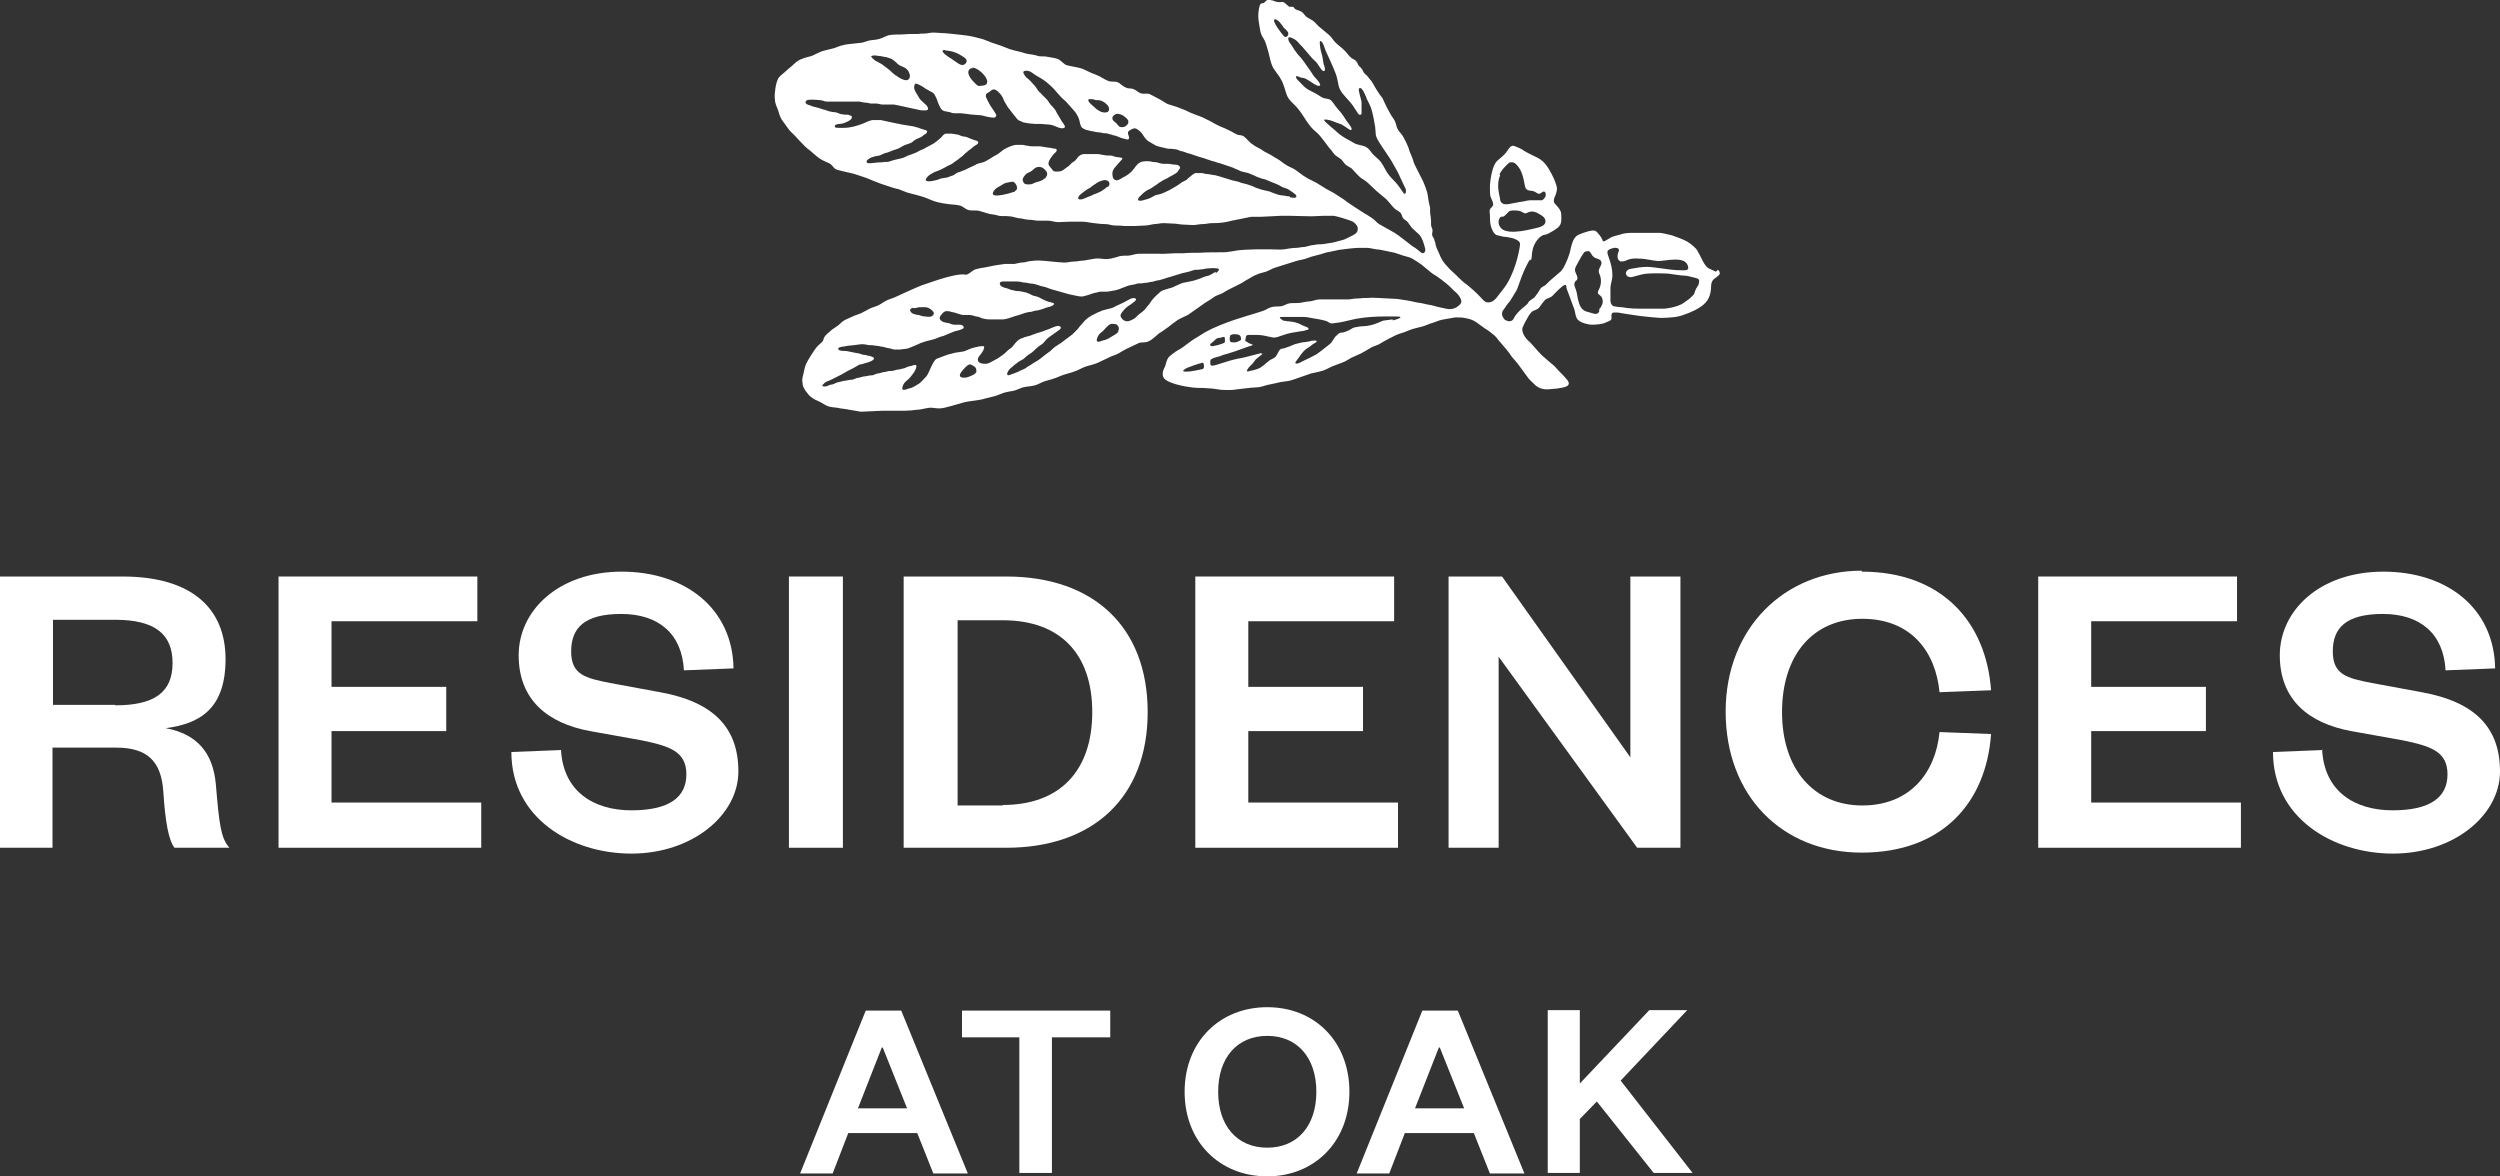
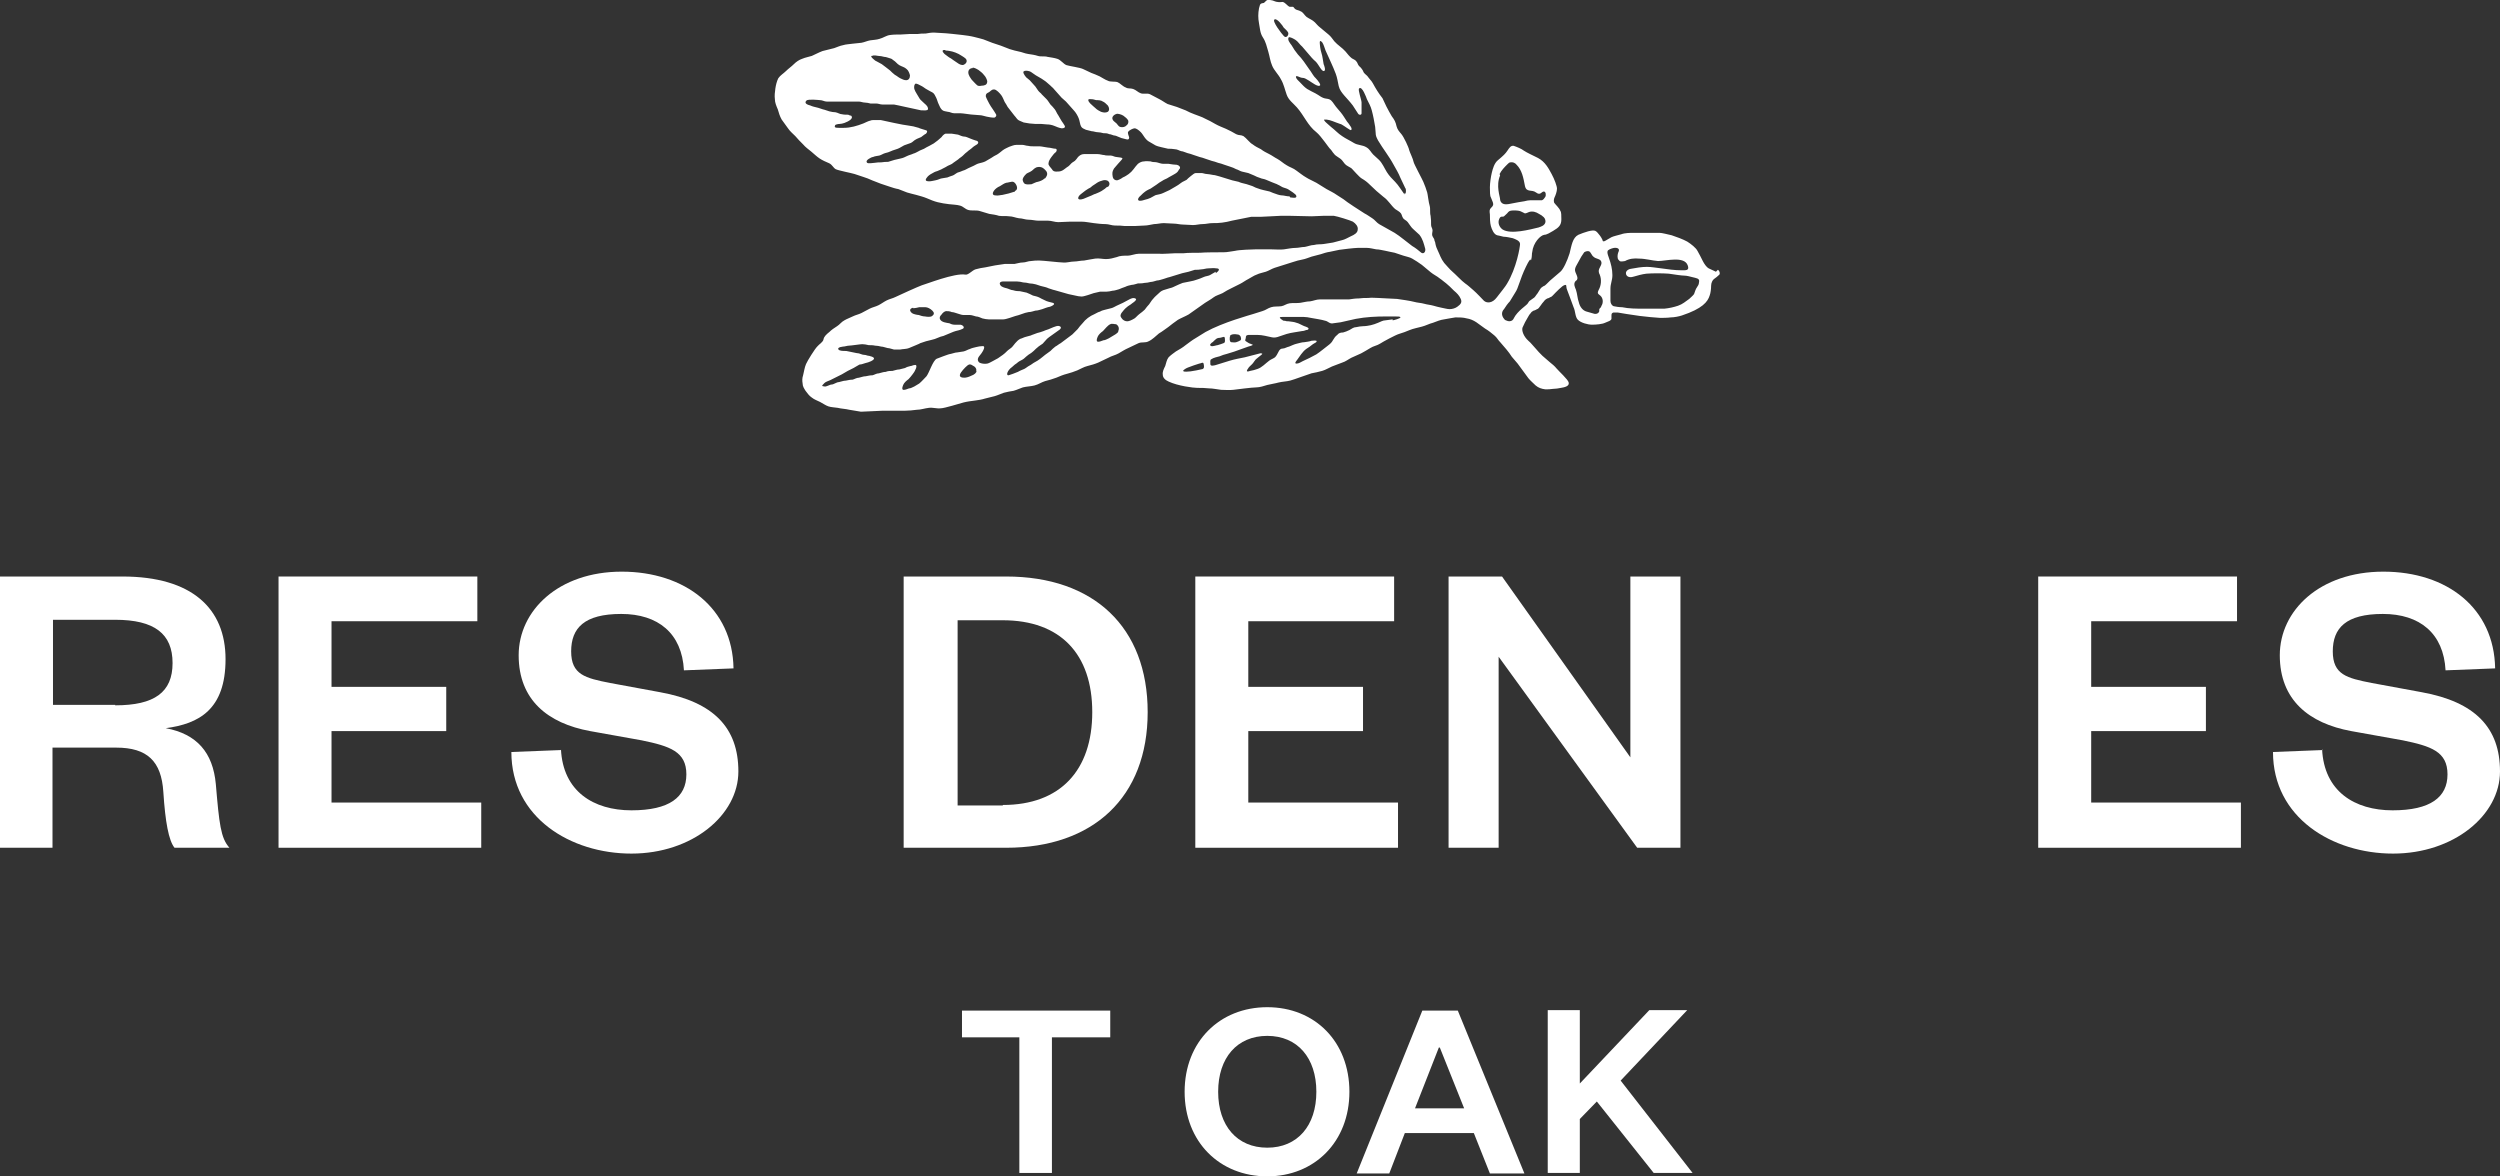
<svg xmlns="http://www.w3.org/2000/svg" id="Layer_1" data-name="Layer 1" version="1.1" viewBox="0 0 514.3 242">
  <rect x="0" y="0" width="514.3" height="242" fill="#333333" stroke="none" />
  <defs>
    <style>
      .cls-1 {
        fill-rule: evenodd;
      }

      .cls-1, .cls-2 {
        fill: #fff;
        stroke-width: 0px;
      }
    </style>
  </defs>
  <path class="cls-1" d="M353,55.9c-.4-.2-1.1-.5-1.5-.7-.4-.2-.9-.9-1.2-1.5-.3-.6-.8-1.6-1.1-2.1-.3-.6-1.3-1.4-2.1-1.9-.9-.5-2.3-1-3.2-1.3-.9-.2-2-.5-2.5-.5s-1.2,0-1.7,0c-.5,0-2.9,0-3.6,0s-1.8,0-2.6.3c-.7.2-1.6.4-2,.6-.4.2-1,.6-1.2.7-.3.2-.6.2-.6,0,0-.2-.5-1-.7-1.2-.2-.2-.4-.6-.8-.8-.6-.3-2.3.3-3.5.8-1.2.6-1.4,2.2-1.8,3.8-.5,1.6-1.3,3.3-1.9,3.8-.6.5-1.5,1.3-2.1,1.8-.5.5-1.1,1.1-1.2,1.1-.1,0-.4.2-.5.3-.1,0-.4.4-.5.6-.2.3-.4.7-.6.9-.2.3-.4.6-.6.7-.2.1-.5.4-.7.5s-.4.4-.5.6c-.2.4-2.1,1.5-2.9,3.1,0,.1-.2.3-.3.4-.3.2-.7.3-1.3,0-.1,0-.2-.1-.3-.2-.8-.9-.5-1.7-.1-2.1.3-.5.8-1.2,1.2-1.6.3-.5.8-1.3,1.1-1.8.7-1,.9-2.6,2.2-5.3s.9-.8,1.1-1.5c.2-.7.1-1.3.2-1.5.2-2,1.7-3.5,2.5-3.6.5,0,1.3-.5,1.8-.8,1.2-.7,1.7-1.2,1.7-2.4,0-.7,0-1.5-.2-1.7-.2-.6-1-1.3-1.2-1.6-.2-.2-.2-.8,0-1.2.2-.4.5-1.2.5-1.8,0-.5-.5-1.9-1.1-3-.6-1.1-1.3-2.5-2.8-3.3-1-.5-2.3-1.1-2.9-1.5-.5-.4-1.5-.8-2.1-1-.6-.1-.9.4-1.3,1-.4.6-.8,1-2,2-.7.6-1,1.7-1.2,2.5-.2.8-.4,2.2-.4,3,0,.9,0,1.8.2,2.1.1.3.3.7.4,1,.1.3.1.6,0,.7,0,.1-.3.4-.4.5-.3.3-.3.6-.2,1.3,0,.6,0,1.7.2,2.4.2.7.6,1.7,1.3,1.9.2,0,.8.2,1.3.3.6,0,1.4.2,1.9.3.5.2,1.5.5,1.5,1.2,0,.6-.7,4.9-2.7,8.2-.2.4-1.4,1.9-2.1,2.8-.9,1.2-2,1.2-2.6.7-.2-.2-1.6-1.7-2.2-2.2-.6-.5-1.1-1-1.7-1.4-.6-.4-2.1-2-2.6-2.4-.5-.4-1.5-1.6-1.7-1.8-.7-.9-.9-1.7-1.3-2.5-.2-.4-.4-.9-.5-1.4,0-.2-.1-.5-.2-.7,0-.4-.3-.6-.4-.9-.2-.4,0-.8,0-1.2,0-.4-.3-.7-.3-1.1,0-.7,0-1.2-.1-1.9-.2-.7,0-1.4-.2-2.1-.2-.6-.4-2.4-.5-2.7-.1-.4-.6-1.8-.8-2.2-.1-.3-2-3.8-2-4.1-.1-.6-.8-2-.9-2.4-.1-.6-1.1-2.7-1.6-3.3-.5-.6-.8-.9-1-1.6-.2-.9-.4-1.3-1-2.1-.2-.3-.9-1.6-1.1-2-.2-.4-.7-1.5-.8-1.7-.8-1-1.4-2-2-3.1-.2-.3-.3-.5-.6-.8-.2-.2-.2-.3-.4-.5,0-.1-.5-.5-.6-.6-.2-.2-.3-.3-.4-.6,0-.1-.5-.8-.8-1-.3-.3-.3-.7-.6-1-.2-.3-.6-.4-.9-.6-.5-.4-.9-.9-1.3-1.4-.7-.8-1.6-1.3-2.3-2.1-.4-.5-.7-1-1.2-1.4-.6-.5-1.2-1-1.8-1.5-.4-.3-.7-.7-1-1-.5-.5-1.1-.7-1.7-1.1-.5-.4-.7-1-1.3-1.2-.3-.2-.7-.2-1-.4-.2-.1-.3-.4-.5-.5-.2,0-.4,0-.7,0-.5-.2-.8-.8-1.4-1-.3,0-.7.1-1.1,0-.3,0-.7-.2-1-.3-.2,0-.7-.2-1-.1-.3,0-.5.4-.8.6-.3.1-.6,0-.8.4-.1.2-.1.5-.2.7-.2,1.1-.2,2,0,3.1.2,1,.2,2,.8,2.9.6.9.8,1.9,1.1,2.9.3,1,.4,2,.8,2.9.4,1,1.3,1.8,1.8,2.8.6,1,.8,2.1,1.2,3.2.4,1.1,1.3,1.7,2.1,2.6,1.5,1.7,2.2,3.7,4,5.1,1,.8,2.6,3.3,2.9,3.5.3.3.4.6.7.9.4.6,1.2.8,1.7,1.4.4.5.6.9,1.2,1.2.3.2.6.3.8.5.3.3,1.5,1.7,2,2,.7.4,1.2.8,1.7,1.3.9.9,1.8,1.7,2.8,2.5,1,.7,1.5,1.7,2.4,2.5.4.3.9.5,1.2.9.2.3.2.6.4.9.2.4.7.5,1,.9.4.5.7,1.1,1.2,1.5.4.4.8.7,1.2,1.1.7.9.9,1.8,1.2,2.9.1.6-.3,1.1-.8.8-.6-.5-1.2-1-1.9-1.4-.6-.5-1.2-.9-1.8-1.4-.6-.5-1.2-.9-1.8-1.3-.5-.3-1.1-.6-1.6-.9-.5-.3-1.1-.6-1.6-.9-.5-.3-.9-.9-1.4-1.2-.5-.3-1-.7-1.6-1-.5-.3-3.9-2.5-4.3-2.9-.4-.3-1-.6-1.4-.9-.7-.5-1.4-.8-2.1-1.2-.7-.4-1.4-.9-2.1-1.3-.7-.4-1.5-.7-2.1-1.1-.7-.4-1.3-.9-2-1.4-.6-.5-1.4-.7-2-1.1-.7-.4-1.2-.9-1.9-1.3-.6-.3-1.1-.7-1.7-1-.6-.3-1.2-.6-1.7-1-.6-.3-1.2-.6-1.7-1-.6-.3-1.3-1.3-1.9-1.7-.6-.3-.9-.1-1.5-.4-.7-.4-1.4-.8-2.1-1.1-.7-.3-1.5-.6-2.2-1-.7-.4-1.4-.8-2.1-1.1-.7-.4-1.5-.6-2.2-.9-.6-.2-1.2-.5-1.8-.8-.6-.2-1.2-.5-1.8-.7-.6-.2-1.3-.4-1.9-.6-.6-.3-1.1-.7-1.7-1-.6-.3-1.3-.7-1.9-1-.6-.3-1.3,0-1.9-.2-.6-.2-1-.7-1.6-.9-.6-.2-1,0-1.5-.3-.6-.2-1.2-.9-1.7-1.1-.6-.2-1.5,0-2-.3-.6-.2-1.1-.6-1.7-.9-.6-.3-1.2-.5-1.7-.7-.6-.3-1.1-.5-1.7-.8-.6-.3-2.8-.6-3.4-.8-.6-.2-1.2-1.1-1.9-1.3-.6-.2-1.4-.3-2-.4-.6-.2-1.4,0-2-.2s-1.3-.3-2-.4c-.7-.1-1.3-.4-1.9-.5-.6-.1-1.2-.3-1.9-.5-.6-.2-1.2-.5-1.8-.7-.6-.2-1.2-.4-1.8-.6-.6-.2-1.2-.5-1.8-.7-.6-.2-1.2-.3-1.9-.5-.8-.2-1.6-.3-2.4-.4-.8-.1-3.6-.4-4.2-.4-.6,0-1.1-.1-1.7-.1-.6,0-1.1.1-1.7.2-.6,0-1.1,0-1.7.1-.6,0-1.1,0-1.7,0-.6,0-1.1.1-1.7.1-.7,0-1.5,0-2.2.1-.8.1-1.4.6-2.2.8-.6.2-1.3.2-1.9.3-.6.1-1.2.4-1.8.5-.6.1-1.3.1-1.9.2-.6.1-1.3.1-1.9.3-.6.1-1.2.4-1.8.6-.8.2-1.6.4-2.4.6-.8.3-1.5.7-2.2,1-.6.2-1.3.3-2,.6-.6.2-1.2.6-1.7,1.1-.5.5-1.1.9-1.6,1.4-.5.5-1.2.9-1.6,1.5-.3.6-.5,1.4-.6,2.1-.1.7-.2,1.5-.1,2.2,0,.7.3,1.4.6,2.1.2.7.4,1.4.8,2.1.4.6.9,1.2,1.3,1.8.4.6,1,1.1,1.5,1.6.5.6,1,1.1,1.6,1.7.5.6,1.1,1,1.7,1.5.6.5,1.1,1,1.7,1.4.6.4,1.3.7,2,1,.6.3.8.9,1.3,1.2.6.3,3.3.8,3.9,1,.6.2,1.2.4,1.8.6.6.2,1.2.4,1.8.7.6.2,1.2.5,1.8.7.6.2,1.2.4,1.8.6.6.2,1.2.4,1.8.5.6.2,1.2.5,1.8.7.6.2,1.2.3,1.9.5.7.2,1.5.4,2.2.7.7.3,1.4.6,2.2.8.8.2,1.5.3,2.3.4.8.1,1.6.1,2.3.3.7.2,1,.7,1.7.9.7.2,1.6,0,2.3.2.7.2,1.3.4,2,.6.7.1,1.4.2,2,.4.7.1,1.4,0,2.1.1.7,0,1.3.3,2,.4.7,0,1.3.3,2,.3.7,0,1.4.2,2,.2.7,0,1.4,0,2,0,.7,0,1.4.3,2.1.3.8,0,1.6-.1,2.4-.1.8,0,1.6,0,2.4,0,.8,0,1.6.2,2.5.3.8.1,1.6.2,2.4.2.7,0,1.3.3,2,.3.7,0,1.3,0,2,.1.7,0,1.3,0,2,0,.7,0,1.3-.1,2-.1.7,0,1.3-.2,2-.3.7,0,1.3-.2,2-.2.7,0,1.3.1,2,.1.7,0,1.3.2,2,.2.7,0,1.3.1,2,.1.7,0,1.3-.2,2-.2.7,0,1.3-.2,2-.2.7,0,1.3,0,2-.1.7-.1,1.3-.2,2-.4.7-.1,1.3-.3,2-.4.7-.1,1.3-.3,2-.4.7,0,1.4,0,2,0,.7,0,3.4-.2,4-.2.7,0,1.3,0,2,0,.7,0,3.6.1,4.4.1.8,0,1.6-.1,2.4-.1.7,0,1.5,0,2.2,0,.7.1,3.3.9,3.9,1.2.6.4,1.1,1,1,1.6,0,.7-.7,1.1-1.4,1.4-.6.3-1.3.7-1.8.8-.6.2-1.3.3-1.9.5-.6.1-1.3.2-1.9.3-.6.1-1.3,0-2,.2-.6,0-1.3.3-1.9.4-.6,0-1.3.2-1.9.2-.8,0-1.6.2-2.4.3-.8.1-1.6,0-2.5,0-.6,0-1.1,0-1.7,0-.6,0-1.1,0-1.7,0-.6,0-3.3.1-4.1.3-.8.1-1.6.3-2.4.3-.8,0-4,0-4.8.1-.6,0-2.8,0-3.4.1-.6,0-1.1,0-1.7,0-.6,0-2.9.2-3.4.1-.6,0-1.1,0-1.7,0-.8,0-1.6,0-2.4,0-.8,0-1.6.4-2.4.4-.8,0-1.5,0-2.2.3-.7.2-1.4.4-2.2.4-.7,0-1.4-.2-2.2-.1-.8.1-1.6.3-2.3.4-.7,0-1.4.2-2,.2-.8,0-1.6.3-2.4.2-.7,0-4-.4-4.8-.4-.6,0-1.1,0-1.7.1-.6,0-1.1.3-1.7.3-.6,0-1.1.2-1.7.3-.7,0-1.4,0-2,0-.7.1-1.3.2-2,.3-.7.1-1.3.3-2,.4-.7.1-1.3.2-2,.4-.7.2-1.5,1.2-2.1,1.1-2.2-.4-8.2,2-9,2.2-.6.2-4.8,2.1-5.4,2.4-.6.3-1.2.4-1.8.7-.6.3-1.1.7-1.7,1-.6.3-1.2.4-1.8.7-.6.3-1.1.6-1.7.9-.6.3-1.2.4-1.8.7-.6.3-1.2.5-1.7.8-.6.3-1,.9-1.5,1.2-.6.4-1.1.7-1.6,1.2-.5.4-1.1.9-1.2,1.5-.1.6-.9,1-1.3,1.5-.5.5-2,2.9-2.3,3.6-.3.7-.4,1.5-.6,2.3-.2.6-.2,1.1-.1,1.7,0,.6.3,1,.6,1.5.4.5.7,1,1.3,1.4.5.4,1.1.6,1.7.9.6.3,1.1.7,1.7.9.6.2,1.3.2,1.9.3.8.2,1.6.2,2.4.4.8.1,1.6.3,2.4.4.8,0,3.7-.2,4.4-.2.8,0,1.6,0,2.3,0,.8,0,1.5,0,2.3,0,.8,0,1.7-.1,2.5-.2.8,0,1.6-.3,2.5-.4.8-.1,1.6.2,2.4.1.8,0,3.9-1,4.7-1.2.8-.2,1.6-.3,2.4-.4.7-.1,1.4-.2,2-.4.7-.2,1.3-.3,2-.5.7-.2,1.3-.5,1.9-.7.7-.2,1.4-.3,2-.4.7-.2,1.3-.5,1.9-.7.8-.2,1.6-.2,2.4-.4.8-.2,1.5-.7,2.2-.9.8-.2,1.5-.4,2.3-.7.7-.3,1.4-.6,2.2-.8.7-.2,1.4-.4,2.1-.7.7-.3,1.3-.7,2.1-.9.8-.2,1.5-.4,2.2-.7.7-.3,1.4-.7,2.1-1,.7-.4,1.4-.5,2.1-.9.7-.4,1.3-.8,2-1.1.7-.3,1.4-.7,2.1-1,.7-.3,1.4,0,2.1-.4.7-.3,1.5-1.1,2.1-1.6.7-.4,1.3-.9,1.9-1.3.6-.5,1.3-1,2-1.5.7-.4,1.5-.7,2.2-1.1.6-.4,1.1-.8,1.7-1.2.6-.4,1.1-.8,1.7-1.2s1.2-.7,1.7-1.1,1.3-.6,1.9-.9c.6-.4,1.2-.7,1.8-1,.6-.3,1.2-.6,1.8-.9.6-.3,1.1-.7,1.7-1,.6-.3,1.1-.7,1.7-.9.6-.3,1.3-.4,1.9-.6.6-.2,1.2-.6,1.8-.8.6-.2,1.3-.4,1.9-.6.6-.2,1.3-.4,1.9-.6.6-.2,1.3-.4,1.9-.5s1.3-.4,1.9-.6c.6-.2,1.3-.3,1.9-.5.6-.2,1.2-.4,1.9-.5.6-.1,1.3-.3,1.9-.4.6-.1,3.2-.4,3.8-.4.6,0,1.3,0,1.9,0,.6,0,1.3.2,1.9.3.6,0,1.3.2,1.9.3.6.1,1.2.3,1.9.4.6.2,1.2.4,1.8.6.6.2,1.3.3,1.8.6.7.4,1.3.8,2,1.3.6.5,1.2,1,1.8,1.5.6.5,1.3.8,1.9,1.3.6.4.6.5,1.3,1,.4.3,1,.9,1.6,1.5.6.5,1.1,1,1.4,1.7.3.7,0,1.1-.7,1.6-.4.3-1,.5-1.6.5-.5,0-1.1-.2-1.7-.3-.6-.1-1.2-.3-1.6-.4-.7-.2-1.2-.2-1.9-.4-.7-.2-1.4-.2-2.1-.4-.7-.2-2.8-.5-3.5-.6-.7,0-3.3-.2-3.9-.2-.7,0-1.3-.1-2,0-.7,0-1.3,0-2,.1-.7,0-1.3.1-2,.2-.7,0-1.3,0-2,0-.7,0-1.3,0-2,0-.7,0-1.3,0-2,0-.7,0-1.3.3-2,.4-.7,0-1.3.2-2,.3-.7.1-1.5,0-2.2.1-.7.1-1.1.5-1.7.6-.7.1-1.5,0-2.1.2-.7.2-1.1.6-1.8.8-.6.2-1.3.4-1.9.6-.6.2-6.2,1.7-9.8,3.7-.7.4-1.4.9-2.1,1.3-.7.4-1.3.9-2,1.4-.6.5-1.3.9-2,1.3-.4.3-1,.7-1.5,1.2-.4.5-.5,1.2-.7,1.8-.3.6-.6,1.2-.5,1.8,0,.6.5,1.1,1.2,1.4,1.9.9,5.1,1.3,5.9,1.3.8,0,1.6,0,2.4.1.8,0,1.6.2,2.5.3.8,0,1.6.1,2.5,0,.8-.1,3.9-.5,4.7-.5.8,0,1.6-.3,2.3-.5.8-.2,1.6-.3,2.3-.5.8-.2,1.6-.2,2.4-.4.8-.2,3.7-1.3,4.4-1.5.7-.1,1.4-.3,2.2-.5.7-.2,1.3-.6,2-.9.7-.3,1.4-.5,2.1-.8.7-.2,1.3-.7,1.9-1,.7-.3,1.3-.6,2-.9.6-.3,1.2-.7,1.9-1.1.6-.4,1.4-.5,2-.9.6-.4,3.2-1.8,3.9-2,.7-.2,1.5-.5,2.2-.8.7-.3,1.8-.5,2.5-.7.8-.2,1.5-.6,2.3-.8.8-.3,1.5-.6,2.3-.7.7-.1,1.5-.3,2.3-.4.8,0,1.6,0,2.3.2.7.1,1.4.4,2,.8.6.4,1.2.9,1.8,1.3.7.4,1.3.9,1.9,1.4.6.5.7.9,1.3,1.5.4.5.8.9,1.2,1.4.4.5.8,1,1.1,1.5.4.5.8.9,1.2,1.4.4.5.7,1,1.1,1.5.4.5.7,1,1.1,1.5.4.5,1,1,1.5,1.5.6.5,1.2.7,2,.8.5,0,1,0,1.6-.1.5,0,1.1-.1,1.6-.2.6-.1,1.8-.3,1.6-1.1-.1-.6-2.1-2.4-2.5-2.9-.4-.5-.9-.9-1.4-1.3-.5-.4-1-.9-1.5-1.3-.5-.5-1-1-1.4-1.5-.5-.5-.9-1.1-1.5-1.6-1-.9-1.4-2.1-1.2-2.7.3-.7.7-1.5,1.2-2.3.1-.2.3-.5.5-.7.1-.2.4-.4.6-.5.2,0,.5-.2.7-.3.2,0,.5-.4.7-.7.2-.3.5-.7.7-.9.2-.3.5-.5.7-.6.2,0,.5-.2.7-.3.2,0,.6-.5,1-.9.4-.4,1-1,1.4-1.3.4-.3.8-.4.8-.1,0,.3.1.7.2.9s1,2.7,1.3,3.5c.4.8.3,2,.9,2.6s2,1,2.9,1c.8,0,2.1-.1,2.7-.4.7-.3,1.2-.4,1.3-.8,0-.2,0-.5,0-.7,0-.4.1-.5.4-.6.4,0,.7,0,.9,0,.2,0,1,.2,1.8.3.7.1,1.9.3,2.7.4.7.1,3.7.4,4.2.4.5,0,1.5,0,2.2-.1.7,0,1.7-.2,2.3-.4,4.2-1.4,5.3-2.8,5.7-4.1.2-.5.3-1.4.3-2,0-.6.3-1.2.6-1.4.3-.2.8-.6,1.1-.9.2-.3,0-.8-.3-1ZM308.5,35.8c.4-.8,1-1.4,1.6-2,.2-.2.4-.4.6-.4.5-.1,1,.1,1.3.5,1.1,1.1,1.4,2.7,1.7,4.3.3,1.5,1.4.7,2.3,1.4s1.1-.2,1.6-.2c.4,0,.5.7.3,1.1-.2.3-.4.6-.7.7-.4,0-.8,0-1.1,0-.4,0-.8,0-1.3,0-.4,0-.8.1-1.2.2-.2,0-2.3.4-2.8.5-1.3.3-1.7,0-1.9-.2s-.3-.5-.3-.7c0-.5-.9-2.8,0-4.9ZM309.1,47.2c-.7-.5-1-1.4-.7-2.1.3-.8.7-.4,1-.6.3-.3.6-.5.9-.9.3-.3.7-.3,1.2-.3.5,0,1.1,0,1.6.3.2.1.4.2.6.3.3,0,.6-.2.9-.3.7-.2,1.4,0,2,.4.4.2.7.4,1,.7.3.3.4.8.3,1.1-.2.6-.8.8-1.4,1-1.7.4-5.7,1.5-7.4.4ZM264.1,7.4c-.4-.4-2.5-3.1-1.9-3.4.5-.3,1.7,1.3,1.9,1.7.3.3.7.6.9,1,.2.5-.4,1.3-.9.7ZM289,40.1c-.6-.8-1.3-2-2-2.7-.6-.6-1.2-1.2-1.7-2-.5-.8-.9-1.8-1.6-2.5-.4-.4-.8-.7-1.2-1.1-.5-.5-.7-1.1-1.4-1.5-.8-.5-1.8-.4-2.6-.9-.8-.5-1.7-.9-2.4-1.4-.8-.5-1.5-1.3-2.3-1.9-.3-.3-.6-.5-.9-.8,0,0-.6-.5-.5-.7,0,0,.4,0,.5,0,.9.1,1.6.5,2.8.9.3,0,1.3.8,2,1.2.3.2.5-.1.2-.6-.3-.5-.7-1-.8-1.1-.4-.6-.8-1.3-1.3-1.9-.4-.5-.9-1-1.3-1.6-.5-.7-.7-1.1-1.6-1.2-1-.1-1.5-.7-2.3-1.1-.6-.3-1.2-.6-1.7-.9-.6-.4-1-.9-1.5-1.4-.2-.2-.8-.7-.8-1.1,0-.4.9.2,1.2.2.7,0,.9.3,1.5.6.5.3,2,1.5,2.3.9,0-.5-1.1-1.6-1.2-1.7-.4-.5-.7-1.1-1.1-1.6-.7-1-1.4-2.1-2.3-3-.5-.6-.9-1.2-1.3-1.9-.3-.4-.9-1.1-.6-1.6.2-.2,1.1.3,1.4.5.5.3.9,1,1.4,1.4.4.5.8.9,1.2,1.4.5.6,1,1.2,1.6,1.7.6.6,1.2,2.1,1.7,1.9.4-.1,0-1.2-.1-1.4-.1-.4-.1-.8-.2-1.2-.1-.8-.4-1.4-.5-2.2,0-.3-.4-2,.4-1.1.3.4.5,1.2.7,1.7.7,1.6,1.5,3.2,2.1,4.8.3.8.4,1.6.6,2.5.2.8.6,1.3,1.1,1.9.6.7,1.2,1.3,1.8,2.1.3.5.7,1.1,1.1,1.7.2.3.7.3.7-.1,0-.3,0-.5,0-.6,0-.5,0-1.1,0-1.6,0-.6-.8-2.6-.5-2.9.6-.6,1.5,1.9,1.6,2.2.4.8.8,1.5,1,2.3.3,1.1.5,2.2.7,3.4,0,.4.1.8.1,1.2,0,.7.2,1,.5,1.6,1,1.7,2.3,3.3,3.2,5,.5.9,1,1.7,1.4,2.7.3.6.6,1.3.9,1.9,0,.1.2.3.2.4.1.5,0,1.3-.4.8ZM229.7,23.4c.4,0,.9.1,1.4.4.4.3.8.6,1,1,.1.4,0,.8-.6,1.2-.4.2-.7.2-1.1.1-.3-.1-.5-.5-.7-.7-.3-.3-.7-.5-.8-.8-.3-.6.4-1.1.9-1.2ZM224.4,20.4c.5,0,.7.1,1.1.2.4,0,1,0,1.4.3.3.1.7.5,1,.8.3.4.4,1,0,1.3-.4.2-.8.2-1.4,0-.4-.2-.8-.4-1.2-.8-.1-.1-.6-.5-1-.9-.4-.4-.7-1,0-.9ZM200,13.9c.4,0,.8.2,1.3.5.4.3.8.6,1.1,1,.4.4.6.9.7,1.3,0,.5-.2.8-.8.9-.5,0-.8.2-1.2,0-.4-.3-.9-.9-1.2-1.2-.2-.3-.7-.9-.7-1.5,0-.5.3-.9,1-.9ZM194.5,10.4c.5,0,1,.1,1.4.2.4.1.9.3,1.3.5.3.2,1.1.6,1.5,1,.3.4.2.9-.4,1.2-.3.2-.9,0-1.4-.4-.5-.3-1-.7-1.3-.9-.1,0-.8-.5-1.3-.9-.5-.5-.6-.9.2-.8ZM179.5,11.4c.4,0,.8,0,1.2.1.4,0,.8.1,1.2.2.4,0,.8.2,1.2.3.4.1.4.2.7.4.5.3.7.7,1.2,1,.5.3,1.1.4,1.5.8.4.3.6.9.7,1.3,0,.5-.2,1-.8,1-.4,0-.8-.2-1.2-.4-.4-.2-.7-.5-1.1-.7-.4-.3-.7-.6-1-.9-.4-.3-1.4-1.1-1.7-1.3-.4-.2-.7-.4-1.1-.6-.1,0-.5-.3-.8-.6-.3-.3-.5-.6.2-.5ZM208.8,39.4c-.4.1-.9.3-1.3.4-.4.1-.9.2-1.3.3-.3,0-.9.2-1.4.1-.5,0-.8-.3-.3-1,.2-.3.7-.7,1.2-.9.5-.3.9-.6,1.3-.7.3,0,1.2-.3,1.4-.2.4.1.7.6.8,1,.1.4,0,.7-.4.9ZM214.9,36.7c-.4.4-1,.6-1.4.7-.3,0-1,.4-1.3.5-.4,0-.8.1-1.1,0-.3,0-.6-.3-.7-.8-.1-.4.3-.9.6-1.2.2-.3.7-.4,1-.6.4-.2.6-.5.9-.7.4-.3.9-.3,1.3-.2.4.1.8.5,1.1.9.3.6,0,1-.3,1.4ZM227.8,38.4c-.3.3-.7.6-1.2.9-.5.3-1.1.5-1.3.6-.2,0-.6.3-1.2.5-.4.2-.8.3-1.2.5-.6.2-1,.2-1.1-.1,0-.3.2-.6.6-.9.3-.2.6-.5.9-.7.4-.3.8-.5,1-.6.2-.2.6-.5,1.1-.8.4-.3.8-.5,1.2-.6.5-.2.9-.2,1.3,0,.5.4.4.9,0,1.3ZM265.3,40.4c-.6,0-1.2-.2-1.5-.2-.3,0-.8-.1-1.3-.3-.4-.1-.8-.3-1.3-.5-.4-.1-.8-.2-1.3-.3-.4-.1-.8-.2-1.3-.4-.4-.1-.8-.4-1.2-.5-.4-.1-.8-.3-1.3-.4-.4-.1-.9-.2-1.3-.4-.4-.1-.9-.2-1.3-.3-.4-.1-.9-.3-1.3-.4-.4-.1-.9-.3-1.3-.4-.5-.1-.9-.3-1.3-.3-.6-.1-1-.2-1.3-.2-.4,0-.8-.2-1.1-.2-.4,0-.8,0-1.2,0-.3,0-.6.3-1,.6-.4.3-.7.6-.9.8-.3.2-.7.3-1.1.6-.4.3-.8.6-1.2.8-.4.2-.8.5-1.2.7-.4.2-.9.4-1.3.6-.4.2-.9.3-1.4.4-.2,0-.6.3-1.2.6-.4.2-.8.3-1.2.4-.6.2-1.1.3-1.3.1-.2-.2,0-.6.5-1,.3-.3.6-.6.9-.8.4-.3.9-.5,1.1-.6.4-.3.8-.5,1.2-.8.4-.3.8-.6,1.2-.8.4-.3.9-.4,1.3-.7.3-.2.6-.3.9-.5.3-.2.6-.3.9-.6.2-.2.3-.5.5-.7.2-.3-.1-.7-.6-.8-.2,0-1.3-.1-1.7-.2-.4,0-.7,0-1.1,0-.4,0-.9-.2-1.3-.3-.4-.1-.9,0-1.3-.2-.4,0-.9-.1-1.3,0-.5,0-.9.2-1.3.5-.3.3-.6.7-.9,1.1-.3.4-.6.7-1,1-.3.2-.7.5-1.2.7-.4.3-.8.5-1.2.6-.4,0-.8-.2-.9-.8-.1-.6-.1-1,.2-1.5,0-.1.5-.6.9-1.1.4-.5.9-.9.9-1.1,0-.2-.6-.2-1.2-.3-.4,0-.8-.3-1.2-.3-.6,0-1.1,0-1.3-.1-.4,0-.9-.2-1.4-.2-.5,0-.9,0-1.4,0-.5,0-.9,0-1.4,0-.4,0-.8.2-1,.4-.3.2-.4.5-.7.8-.2.3-.6.4-.9.7-.2.2-.5.6-.9.8-.3.2-.6.5-1,.7-.4.2-.8.2-1.2.2-.4,0-.7-.1-.9-.5-.2-.3-.8-.8-.7-1.2,0-.4.3-.9.6-1.3.3-.4.6-.8.9-1,.2-.2.3-.6,0-.7-.5,0-1-.2-1.2-.2-.4,0-1.8-.3-2.1-.3-.4,0-.8,0-1.2,0-.4,0-.8,0-1.2-.1-.4,0-.8-.2-1.2-.2-.4,0-.8,0-1.2,0-.6,0-1.1.3-1.5.4-.4.2-.9.4-1.3.7-.4.3-.7.6-1.2.9-.4.2-.8.4-1.2.7-.4.2-.8.5-1.2.7-.4.2-.9.3-1.3.4-.4.1-.7.3-1.1.5-.4.2-.7.3-1.1.5-.4.2-.7.4-1.1.5-.4.2-.8.3-1.1.4-.4.2-.7.5-1,.6-.4.1-.8.3-1.1.4-.4.1-.8.1-1.2.2-.2,0-.7.3-1.3.4-.5.1-.9.2-1.3.2-.6,0-.9-.2-.4-.8.2-.3.6-.6,1-.8.3-.2.7-.4,1.1-.5.4-.2.8-.3,1.1-.5.4-.2.8-.4,1.1-.6.4-.2.8-.3,1.1-.6.3-.2.7-.5,1-.7.3-.3.7-.5,1-.8.3-.3.6-.6.9-.8.3-.3.7-.5,1-.8.3-.3.7-.5,1-.7.4-.3.3-.7-.3-.8-.4-.1-.8-.3-1.1-.4-.5-.2-.9-.4-1.2-.4-.4,0-.8-.2-1.3-.4-.4-.1-.9-.1-1.3-.2-.5,0-.9,0-1.3,0-.3.1-.6.4-.8.7-.3.3-.6.5-.8.7-.3.2-.5.4-.8.6-.3.2-.6.3-.9.5-.4.2-.8.4-1.1.6-.4.2-.8.3-1.1.5-.4.2-.7.4-1.1.5-.4.2-.9.3-1.3.5-.4.2-.8.4-1.3.5-.4.1-.9.2-1.3.3-.4.1-.9.3-1.3.4-.4,0-.9,0-1.4.1-.4,0-.9,0-1.4.1-.3,0-1.2.2-1.5,0-.3-.3,0-.6.3-.8.3-.2.7-.4.9-.4.4-.2.9-.2,1.3-.3.4-.1.8-.4,1.2-.5.4-.1.8-.2,1.2-.4.4-.2.9-.3,1.4-.5.5-.2.9-.5,1.3-.7.5-.2.9-.3,1.4-.5.4-.2.6-.5,1-.7.3-.2.7-.3,1.1-.5.3-.2.6-.5,1-.7.2-.2.4-.6,0-.7-.6-.2-1.4-.4-1.5-.5-.4-.1-.8-.2-1.1-.3-.4-.1-.8-.1-1.2-.2-.5,0-5.1-1-5.5-1.1-.5,0-1,0-1.4,0,0,0,0,0,0,0-.2,0-.5,0-.7.1-.5.1-1,.4-1.5.6-1.3.5-2.6.9-4,.9s-2.1.1-1.8-.5c0-.2.7-.3.9-.3.3,0,.7-.1,1-.2.8-.3,2-.9,1.4-1.5,0,0,0,0,0,0-.2,0-.4-.1-.6-.2-.4,0-.9,0-1.3-.1-.4,0-.8-.3-1.3-.4-.4,0-.9-.1-1.3-.2-.4-.1-.8-.3-1.3-.4-.4-.1-.8-.3-1.3-.4-.4-.1-.9-.2-1.3-.4-.4-.1-1.4-.4-.8-1,.2-.2.8-.2,1.4-.2.6,0,1.1.1,1.4.1.5,0,.9.3,1.4.3.5,0,.9,0,1.4,0,.5,0,.9,0,1.4,0,.5,0,.9,0,1.4,0,.4,0,.8,0,1.2,0,.4,0,.8,0,1.2,0,.4,0,.8.2,1.2.2.4,0,.8.1,1.2.2.4,0,.8,0,1.2,0,.4,0,.8.2,1.2.2.4,0,.8,0,1.2,0,.4,0,.8,0,1.2,0,.2,0,5,1.1,5.6,1.2.6,0,1.3.1,1.4-.2.1-.4-.2-.8-.7-1.2-.4-.4-.9-.8-1-1-.1-.2-.3-.5-.6-1-.2-.3-.4-.7-.5-1-.1-.5,0-1,.3-1.1.2,0,.7.2,1.2.5.4.2.7.5,1.1.7.5.3.9.5,1.1.6.4.2.6.7.8,1.1.2.4.3.9.5,1.3.2.5.4.9.7,1.2.3.3.8.3,1.2.4.4,0,.8.3,1.3.3.5,0,.9,0,1.3,0,.5,0,2.2.3,2.7.3.4,0,.9.1,1.3.1.4,0,.9.2,1.4.3.5.1,1,.2,1.5.2.3,0,.6-.4.4-.7-.2-.3-.4-.7-.7-1.1-.2-.3-.5-.7-.7-1.1-.2-.4-.6-1.1-.7-1.5,0-.5.2-.6.6-.8.3-.1.5-.6,1.1-.6.5,0,1.2.8,1.5,1.2.3.4.5,1,.7,1.4.2.3.4.6.6,1,.2.3.5.6.7.9.2.3.5.6.7.9.3.3.5.7.8.9.3.2.7.3,1.1.5.4.1.8.1,1.2.2.4,0,.8.1,1.2.1.4,0,.8,0,1.2,0,.4,0,.8.1,1.2.1.5,0,1,.1,1.5.3.5.2.9.4,1.5.5.7,0,.8-.3.6-.6-.1-.2-.4-.6-.6-.9-.2-.4-.5-.8-.7-1.2-.3-.4-.4-.8-.7-1.2-.3-.4-.6-.7-.9-1-.3-.4-.5-.8-.8-1.1-.3-.3-.6-.6-1-1-.1-.2,0,0-.5-.5-.3-.3-.5-.7-.8-1.1-.3-.3-.6-.7-.9-1-.3-.4-.7-.6-1-.9-.5-.6-.7-1.1-.5-1.2.2-.2.7-.2,1.3,0,.4.2.7.5,1.2.8.4.2.8.5,1.2.7.4.3.8.5,1.1.8.5.4.9.8,1,.9.3.3.1,0,.4.4.3.3.5.6.8.9.3.3.5.6.8.9.3.3.6.5.9.8.3.3.5.6.8.9.3.3.5.6.8.9.4.4.8,1.1,1,1.6.2.4.3,1.4.5,1.7.2.4.6.5,1,.7.4.1.8.2,1.2.3.4,0,.8.2,1.2.2.4,0,.8.1,1.2.2.4,0,.8,0,1.2.2.4,0,.8.3,1.2.3.2,0,.7.3,1.3.5.5.1,1,.3,1.3.3.2,0,.3-.2.3-.4,0-.2-.4-.9-.2-1.2.2-.3,1-.7,1.3-.7.4,0,.9.4,1.3.8.3.3.5.7.8,1.1.3.4.6.7,1,.9.4.2.8.5,1.2.7.4.2.9.3,1.3.4.4.1.9.2,1.3.3.4,0,.9,0,1.4.1.5,0,.9.3,1.3.4.3,0,.7.2,1.3.4.4.1.8.2,1.3.4.4.1.8.3,1.2.4.4.1.8.2,1.3.4.4.1.8.3,1.2.4.4.1.8.2,1.3.4.4.1.8.2,1.3.4.4.1.8.3,1.2.4.4.1.8.3,1.2.5.4.1.8.4,1.2.5.4.1.9.2,1.3.3.4.2.8.3,1.2.5.4.2.8.4,1.2.5.4.2.9.2,1.3.4.4.2.8.3,1.2.5.4.2.9.3,1.2.5.5.2.8.5,1.2.6.3.1.7.2,1,.4.3.2.6.4.9.6.4.3.7.5.7.8,0,.4-.6.3-1.3.2ZM187.8,63.4c.5,0,.9-.1,1.3-.2.4,0,.9,0,1.3,0,.4,0,1,.3,1.4.7.4.4.5.8-.2,1.2-.3.1-.8.1-1.3,0-.5,0-1-.2-1.3-.3-.3,0-1.2-.2-1.4-.4-.7-.6-.3-1,.3-1.1ZM200.9,76.3c0,.4-.5.8-1.1,1-.6.3-1.1.4-1.4.4-.5,0-1.1-.1-.9-.7.1-.4,1-1.4,1.5-1.8.5-.4.8-.2,1.1,0,.5.2.9.7.7,1.2ZM230.1,68.2c-.1.2-.6.6-1,.8-.3.2-.7.4-1,.6-.4.2-.8.4-1.1.4-.5.2-.8.3-1.1.3-.3,0-.4-.3-.1-1,.2-.5.7-.9,1.1-1.2.4-.4,1-1.2,1.5-1.4.4-.2.8,0,1.2,0,.4.2.8.8.4,1.5ZM250.1,55.9c-.4.2-.8.5-1.2.7-.4.2-.9.2-1.3.4-.5.2-.9.4-1.3.5-.5.2-1,.3-1.5.4-.5.1-1,.2-1.5.3-.5.2-1,.4-1.4.6-.4.2-.8.4-1.3.5-.4.1-.9.3-1.3.4-.5.2-.8.5-1.1.8-.2.2-.6.5-1,1-.3.3-.5.7-.8,1.1-.3.3-.6.7-.9,1.1-.3.3-.7.6-1.1.9-.4.3-.7.7-1,.9-.5.3-1.1.6-1.5.6-.4,0-.9-.2-1.2-.7-.3-.4-.2-.6,0-1,.2-.3.8-1,1.1-1.2.3-.3.8-.5,1.1-.8.6-.4.9-.7.8-.9-.2-.2-.6-.3-1.2,0-.4.2-1.1.6-1.5.8-.6.3-1.1.5-1.3.6-.4.2-.7.4-1.1.5-.4.1-.8.2-1.2.3-.4.1-.8.2-1.1.4-.4.1-.7.3-1.1.5-.5.2-1,.5-1.4.8-.4.3-.8.7-1.1,1.1-.4.4-.7.8-1,1.2-.4.4-.7.7-1.1,1.1-.4.3-.8.6-1.2.9-.4.3-.8.6-1.2.9-.4.2-.7.5-1.1.7-.4.3-.7.6-1,.9-.4.3-.7.5-1.1.8-.4.3-.7.6-1,.8-.4.3-.7.5-1.1.7-.4.2-.7.5-1.1.7-.4.2-.7.5-1.1.7-.2.1-.8.3-1.3.6-.5.2-1.5.6-1.9.7-.6.1-.3-1,.7-1.7.3-.3.8-.7,1-.8.3-.3.7-.5,1.1-.7.4-.2.7-.6,1-.8.3-.3.8-.5,1.1-.8.4-.3.6-.6,1-.9.3-.3.7-.5,1.1-.8.3-.3.6-.7.9-1,.1-.1.6-.5,1.2-.9.4-.3,1-.7,1.4-1,.6-.5,0-.9-.7-.7-.4.1-.8.3-1.3.5-.4.2-.9.3-1.3.5-.5.2-.9.3-1.3.4-.7.3-1.2.4-1.3.5-.4.1-.7.2-1.1.3-.4.1-.7.3-1.1.4-.8.4-1.4,1.4-1.7,1.7-.3.3-.7.5-1,.8-.3.3-.6.6-.9.8-.3.2-.7.5-1,.7-.3.2-.8.4-1.1.6-.4.2-.7.4-1.1.5-.6.1-1.2,0-1.6-.2-.4-.3-.5-.8,0-1.4.3-.3,1.6-2.1.6-2-.4,0-.9.1-1.3.2-.4.1-.9.2-1.3.4-.4.1-.8.4-1.3.5-.4.1-.9.1-1.3.2-.4,0-.8.2-1.3.3-.4,0-2.6.9-2.9,1-.8.4-1.5,2.8-2.1,3.6-.2.2-1.1,1.2-1.5,1.5-.3.2-.7.4-1,.6-.4.2-.8.4-1.1.4-.5.2-.8.3-1.1.3-.3,0-.4-.3-.1-1,.2-.5.7-.9,1.1-1.2.5-.5,1.3-1.6,1.3-1.7.4-.7.5-1.4-.1-1.2-.3,0-.5.2-.8.2-.4.1-.8.2-1.1.4-.4.1-.8.2-1.2.3-.5,0-.9.2-1.4.3-.5,0-.9,0-1.4.2-.5,0-.9.2-1.4.3-.5,0-.9.3-1.3.4-.5,0-.9.1-1.4.2-.5,0-.9.2-1.4.3-.5,0-.9.3-1.3.4-.5,0-.9.1-1.4.2-.5,0-.9.2-1.4.3-.5,0-1.1.5-1.5.5-.4,0-1.1.5-1.5.4-.5-.1-.7,0,0-.7.3-.3.8-.4,1.2-.6.4-.2.8-.4,1.2-.6.4-.2.8-.4,1.2-.6.4-.2.8-.5,1.2-.7.4-.2.8-.4,1.2-.6.4-.2.8-.5,1.2-.7.2,0,.7-.1,1.2-.3.4-.1.8-.2,1.2-.4,1.2-.6.4-.9-.4-1.1-.4,0-.6-.2-1-.2-.4,0-.7-.2-1.1-.3-.4,0-2.4-.5-2.6-.5-.6,0-1.4,0-1.6-.3-.2-.2,0-.5.9-.6.4,0,.9-.2,1.3-.2.4,0,2.3-.3,2.7-.3.4,0,.9.1,1.3.2.4,0,.9,0,1.3.1.4,0,.9.1,1.3.2.4,0,.8.2,1.3.3.4,0,.8.2,1.3.3.5,0,.9,0,1.3,0,.4-.1,1.4-.1,1.8-.3.4-.2.8-.3,1.2-.5.4-.2.8-.3,1.1-.5.4-.1.8-.3,1.2-.4.4-.1.8-.2,1.2-.3.4-.1.8-.2,1.2-.4.4-.2.8-.3,1.2-.4.4-.2.8-.3,1.2-.5.1,0,.6-.3,1.3-.5.4-.1.9-.2,1.3-.4.7-.2.3-.8-.3-.9-.4,0-.8,0-1.2,0-.5,0-.9-.2-1.1-.3-.6-.1-1.6-.2-1.9-.8-.2-.4,0-.7.3-1,.2-.3.5-.6.9-.7.3,0,.8,0,1.2.2.4,0,.8.2,1.2.3.4.1.8.3,1.2.3.4,0,.9,0,1.3,0,.4,0,.9.2,1.3.3.4,0,.8.2,1.3.4.4.1.9.2,1.3.2.4,0,1.3,0,1.7,0,.4,0,.9,0,1.3,0,.4,0,.9-.2,1.3-.3.4-.1.8-.3,1.2-.4.4-.1.8-.2,1.3-.4.5-.2.9-.3,1.4-.4.5,0,1-.2,1.4-.3.5,0,1-.2,1.4-.3.6-.2,1-.4,1.6-.5.6-.2,1.2-.6.6-.8-.4-.1-1.3-.3-1.6-.5-.5-.2-1-.5-1.2-.6-.4-.2-.9-.3-1.3-.4-.4-.2-.8-.4-1.3-.6-.4-.1-.9-.2-1.4-.3-.3,0-.8,0-1.4-.2-.4,0-.9-.3-1.3-.4-.5-.1-1-.3-1.2-.5-.5-.6-.1-.9.5-.9.4,0,.9,0,1.4,0,.6,0,1.2,0,1.4,0,.4,0,.9.1,1.3.2.4,0,.9.1,1.3.2.4,0,.9.1,1.3.2.4.1.8.3,1.3.4.4.1.9.2,1.3.4.4.1.8.3,1.3.4.5.1.9.3,1.4.4.5.1.9.3,1.4.4.5.1.9.2,1.4.3.4.1.9.2,1.3.2.4,0,.9-.2,1.3-.3.4-.1.8-.3,1.2-.4.4-.1.9-.2,1.3-.3.4,0,.9,0,1.3,0,.4,0,.8-.1,1.3-.2.4,0,.9-.2,1.3-.3.4-.2.8-.3,1.3-.5.4-.2.8-.3,1.3-.4.4,0,.9-.2,1.3-.3.4,0,.9,0,1.3-.1.4,0,.9-.1,1.3-.2.4,0,.9-.2,1.3-.3.4,0,.9-.2,1.3-.3.4-.1.8-.3,1.3-.4.4-.1.9-.3,1.3-.4.4-.1.9-.3,1.3-.4.4-.1.9-.2,1.3-.3.4-.1.9-.3,1.3-.4.4,0,.9,0,1.4-.1.4,0,.9-.2,1.4-.2.4,0,1.1-.1,1.6,0,.6,0,.9.3-.1,1ZM247.5,75.9c-.4.1-.9.2-1.4.3-.4.1-.8.1-1.2.2-.3,0-1.4.2-1.5-.1,0-.2.7-.6,1-.7.8-.3,1.6-.6,2.3-.8.3,0,.8-.4.9,0,.1.4.2,1-.2,1.1ZM253,69.1c.3-.4,1.1-.4,1.5-.3.3,0,.5.1.7.4.1.3.2.6,0,.8-.3.2-.6.3-.9.4-.4.1-.6,0-1,0-.4,0-.4-1.1-.2-1.3ZM249.5,70.4c.1-.2.4-.4.6-.6.2-.2.5-.3.8-.3.2,0,.7-.2.9-.2.2,0,.2.5.2.7,0,.3,0,.5-.3.6-.3.1-.8.3-1.2.4-.2,0-1,.3-1.3.2-.6-.2,0-.6.2-.8ZM286.5,65.7c-.5.1-1,.1-1.5.2-.5,0-1,.3-1.5.5-.5.2-1,.4-1.5.5-.5.1-1,.2-1.5.2-.5,0-1,.1-1.5.2-.5,0-.9.3-1.4.6-.4.2-.9.4-1.3.5-.5,0-.9.1-1.2.5-.4.3-.6.6-.9,1.1-.2.4-.5.7-.9,1-.8.6-1.6,1.3-2.5,1.9-.9.5-1.9,1-2.8,1.4-.4.2-.8.5-1.3.5-.5,0,0-.6.1-.7.6-.8,1.1-1.7,1.9-2.3.5-.3.9-.6,1.4-1,.2-.1.3-.2.5-.3.1,0,.4-.3.2-.4-.3-.1-.7,0-1,0-.5.2-1,.2-1.5.3-.5,0-1,.2-1.5.3-.5.1-1.1.4-1.6.6-.5.1-.9.4-1.3.4-.5,0-.7.3-.9.7-.2.4-.4.8-.7,1.1-.4.3-.8.4-1.2.7-.8.6-1.5,1.4-2.4,1.7-.5.2-1,.3-1.5.4-.1,0-.5.2-.6.1-.2,0,0-.4.1-.5.2-.4.6-.7.9-1,.3-.3.6-.9.9-1.1.4-.3.7-.6,1-.8,0,0,.2-.2.2-.2,0,0-.2-.2-.5-.1-1,.3-2.1.5-3.1.8-1,.2-2.1.4-3.1.7-1,.3-1.9.6-2.9.9-.4.1-1.1.3-1.1-.2,0-.4-.1-.9.2-1,.4-.3,1.3-.5,1.7-.6.5-.2,1-.4,1.5-.5,1-.3,2-.6,3-1,.5-.2.9-.3,1.4-.5.1,0,1.1-.3.9-.4,0,0-.3-.1-.5-.2-.2,0-.7-.4-.9-.5-.3-.2,0-.4,0-.8,0-.5.4-.5.8-.5.5,0,1,0,1.6,0,1,0,2,.3,3,.5.5.1,1,0,1.5-.2.5-.2,1-.3,1.5-.5,1-.3,2.2-.4,3.2-.6.3,0,.5-.1.8-.2.4,0,.5-.2.5-.3,0-.3-1-.5-1.1-.6-.5-.2-.9-.5-1.4-.6-.5-.2-1-.2-1.6-.3-.2,0-.5,0-.7-.1-.2,0-.5,0-.6-.2-.1,0-.6-.4-.5-.5,0-.1.5-.1.7-.1.3,0,.6,0,1,0,.5,0,1,0,1.6,0,.5,0,1.1,0,1.6,0,.5,0,1,.1,1.5.2,1,.2,2,.3,3,.6.5.1.9.7,1.6.5.5-.1,1-.1,1.5-.2,1-.2,2.1-.5,3.1-.7,2.1-.4,4.2-.5,6.3-.5.3,0,.5,0,.8,0,.2,0,.8,0,1,0,.6,0,1.1,0,1.1.2,0,.2-1.4.6-1.6.6ZM329.4,63.1c-.1.2-.3.3-.4.5,0,.1,0,.3,0,.4-.1.5-.7.7-1.2.5l-1.4-.4c-.8-.2-1.4-1-1.6-1.9-.3-.8-.3-1.7-.6-2.6-.2-.5-.5-1.1-.2-1.6.1-.2.3-.3.4-.4.4-.6-.4-1.4-.4-2.1,0-.2.1-.5.2-.7.4-.7.7-1.3,1.1-2,.2-.3.4-.6.6-.9.3-.2.7-.3,1-.2.4.2.5.8.9,1.1.5.5,1.4.4,1.6,1,.3.7-.6,1.3-.5,2.1,0,.2.1.4.2.6.4,1,.3,2.2-.2,3.1-.1.2-.2.4-.2.6,0,.3.3.4.5.6.6.5.7,1.5.2,2.2ZM349.5,58.2c0,.3-.2.6-.4.9-.3.4-.4.9-.6,1.4-.3.4-.7.7-1,1-.7.5-1.4,1.1-2.3,1.4-.9.3-1.8.5-2.8.6-.5,0-.9,0-1.4,0s-2.2,0-2.9,0c-1.5,0-3,0-4.4-.3-.6,0-1.2-.1-1.7-.2-.4-.1-.7-.6-.7-1.1,0-.8,0-1.6,0-2.5,0-1.1.4-1.7.4-2.8,0-1.2-.3-2.4-.7-3.5-.1-.4-.4-.9-.3-1.4,0-.3.8-.6,1.3-.7.8-.1,1.2.2,1,.7-.2.4-.3,1-.2,1.4,0,.2.2.4.4.6.3.2.9,0,1.1,0,.9-.5,1.9-.6,2.9-.5,1.3,0,2.6.4,3.9.5,1.6,0,5.4-1.1,6.1.9.4,1.1-.4,1-1.3,1-1.4,0-2.8-.2-4.2-.4-1-.1-1.9-.3-2.9-.3-1.1,0-2.2.2-3.3.4-.7.1-1.1.6-1,1,0,.3.4,1,1.6.6.7-.2,1.7-.5,2.6-.6,1.2-.1,3.3-.1,4.6,0,1.3.2,2.7.4,3.2.4.5,0,1.2.2,1.6.3.4.1.9.2,1.1.3.4.2.4.4.3.9Z" />
  <g>
    <path class="cls-2" d="M35.9,174.4c-1.2-1.5-1.9-5.3-2.3-11.5-.4-6.3-3.3-9.1-9.7-9.1h-13.1v20.6H0v-55.8h25.2c14.3,0,21.2,6.6,21.2,17s-5.5,13.3-12.3,14.2c6.4,1.2,9.7,5,10.3,11.5.7,8.2,1,11.1,2.8,13.1h-11.3ZM23.7,145.1c8.1,0,11.8-2.7,11.8-8.7s-3.7-8.9-11.8-8.9h-12.8v17.5h12.8Z" />
    <path class="cls-2" d="M99,174.4h-41.7v-55.8h40.9v9.2h-30v13.5h23.6v9.1h-23.6v14.7h30.8v9.2Z" />
    <path class="cls-2" d="M115.4,154.1c.4,8.7,6.7,12.6,14.5,12.6s11.3-2.7,11.3-7.4-3.4-5.8-9.2-7l-10.6-1.9c-8.7-1.6-14.7-6.4-14.7-15.6s8.2-17.2,21.2-17.2,22.8,7.5,23,19.9l-10.2.4c-.4-7.6-5.3-11.6-12.9-11.6s-10.3,2.9-10.3,7.7,2.9,5.5,8,6.5l10.3,1.9c11,2,16.1,7.3,16.1,16.3s-9.5,16.9-22,16.9-24.7-7.4-24.7-20.9l10.2-.4Z" />
-     <path class="cls-2" d="M173.4,118.6v55.8h-11.1v-55.8h11.1Z" />
-     <path class="cls-2" d="M185.9,118.6h21.1c18,0,29.1,10.4,29.1,27.9s-11.2,27.9-29.1,27.9h-21.1v-55.8ZM206.3,165.6c11.8,0,18.4-7.1,18.4-19.1s-6.6-18.9-18.4-18.9h-9.3v38.1h9.3Z" />
+     <path class="cls-2" d="M185.9,118.6h21.1c18,0,29.1,10.4,29.1,27.9s-11.2,27.9-29.1,27.9h-21.1v-55.8M206.3,165.6c11.8,0,18.4-7.1,18.4-19.1s-6.6-18.9-18.4-18.9h-9.3v38.1h9.3Z" />
    <path class="cls-2" d="M287.6,174.4h-41.7v-55.8h40.9v9.2h-30v13.5h23.6v9.1h-23.6v14.7h30.8v9.2Z" />
    <path class="cls-2" d="M335.4,155.8v-37.2h10.3v55.8h-8.9l-28.5-39.3v39.3h-10.3v-55.8h11l26.4,37.2Z" />
-     <path class="cls-2" d="M383,117.6c16.5,0,25.6,10.4,26.6,24.4l-10.6.4c-.8-8.3-5.8-15.1-15.9-15.1s-16.5,7.4-16.5,19.2,6.6,19.2,16.5,19.2,15.1-6.8,15.9-15.1l10.6.4c-1,14.2-10.1,24.4-26.6,24.4s-28-11.8-28-29,12.1-29,28-29Z" />
    <path class="cls-2" d="M461,174.4h-41.7v-55.8h40.9v9.2h-30v13.5h23.6v9.1h-23.6v14.7h30.8v9.2Z" />
    <path class="cls-2" d="M477.7,154.1c.4,8.7,6.7,12.6,14.5,12.6s11.3-2.7,11.3-7.4-3.4-5.8-9.2-7l-10.6-1.9c-8.7-1.6-14.7-6.4-14.7-15.6s8.2-17.2,21.3-17.2,22.8,7.5,23,19.9l-10.2.4c-.4-7.6-5.3-11.6-12.9-11.6s-10.3,2.9-10.3,7.7,2.9,5.5,8,6.5l10.3,1.9c11,2,16.1,7.3,16.1,16.3s-9.5,16.9-22,16.9-24.7-7.4-24.7-20.9l10.2-.4Z" />
  </g>
  <g>
-     <path class="cls-2" d="M185.4,207.9l13.7,33.5h-7.1l-3.3-8.3h-14.2l-3.2,8.3h-6.7l13.5-33.5h7.4ZM176.4,228h10.2l-5-12.5h-.2l-4.9,12.5Z" />
    <path class="cls-2" d="M209.7,241.3v-27.9h-11.8v-5.5h30.5v5.5h-12v27.9h-6.6Z" />
    <path class="cls-2" d="M260.7,242c-9.8,0-17-7.1-17-17.4s7.2-17.4,17-17.4,16.9,7.1,16.9,17.4-7.2,17.4-16.9,17.4ZM260.7,213.1c-6.2,0-10.1,4.5-10.1,11.5s3.9,11.5,10.1,11.5,10.1-4.5,10.1-11.5-3.9-11.5-10.1-11.5Z" />
    <path class="cls-2" d="M299.9,207.9l13.7,33.5h-7.1l-3.3-8.3h-14.2l-3.2,8.3h-6.7l13.5-33.5h7.4ZM291,228h10.2l-5-12.5h-.2l-4.9,12.5Z" />
    <path class="cls-2" d="M340.2,241.3l-11.7-14.7-3.5,3.6v11.1h-6.6v-33.5h6.6v15.1l14.3-15.1h7.8l-13.7,14.5,14.8,19h-8Z" />
  </g>
</svg>